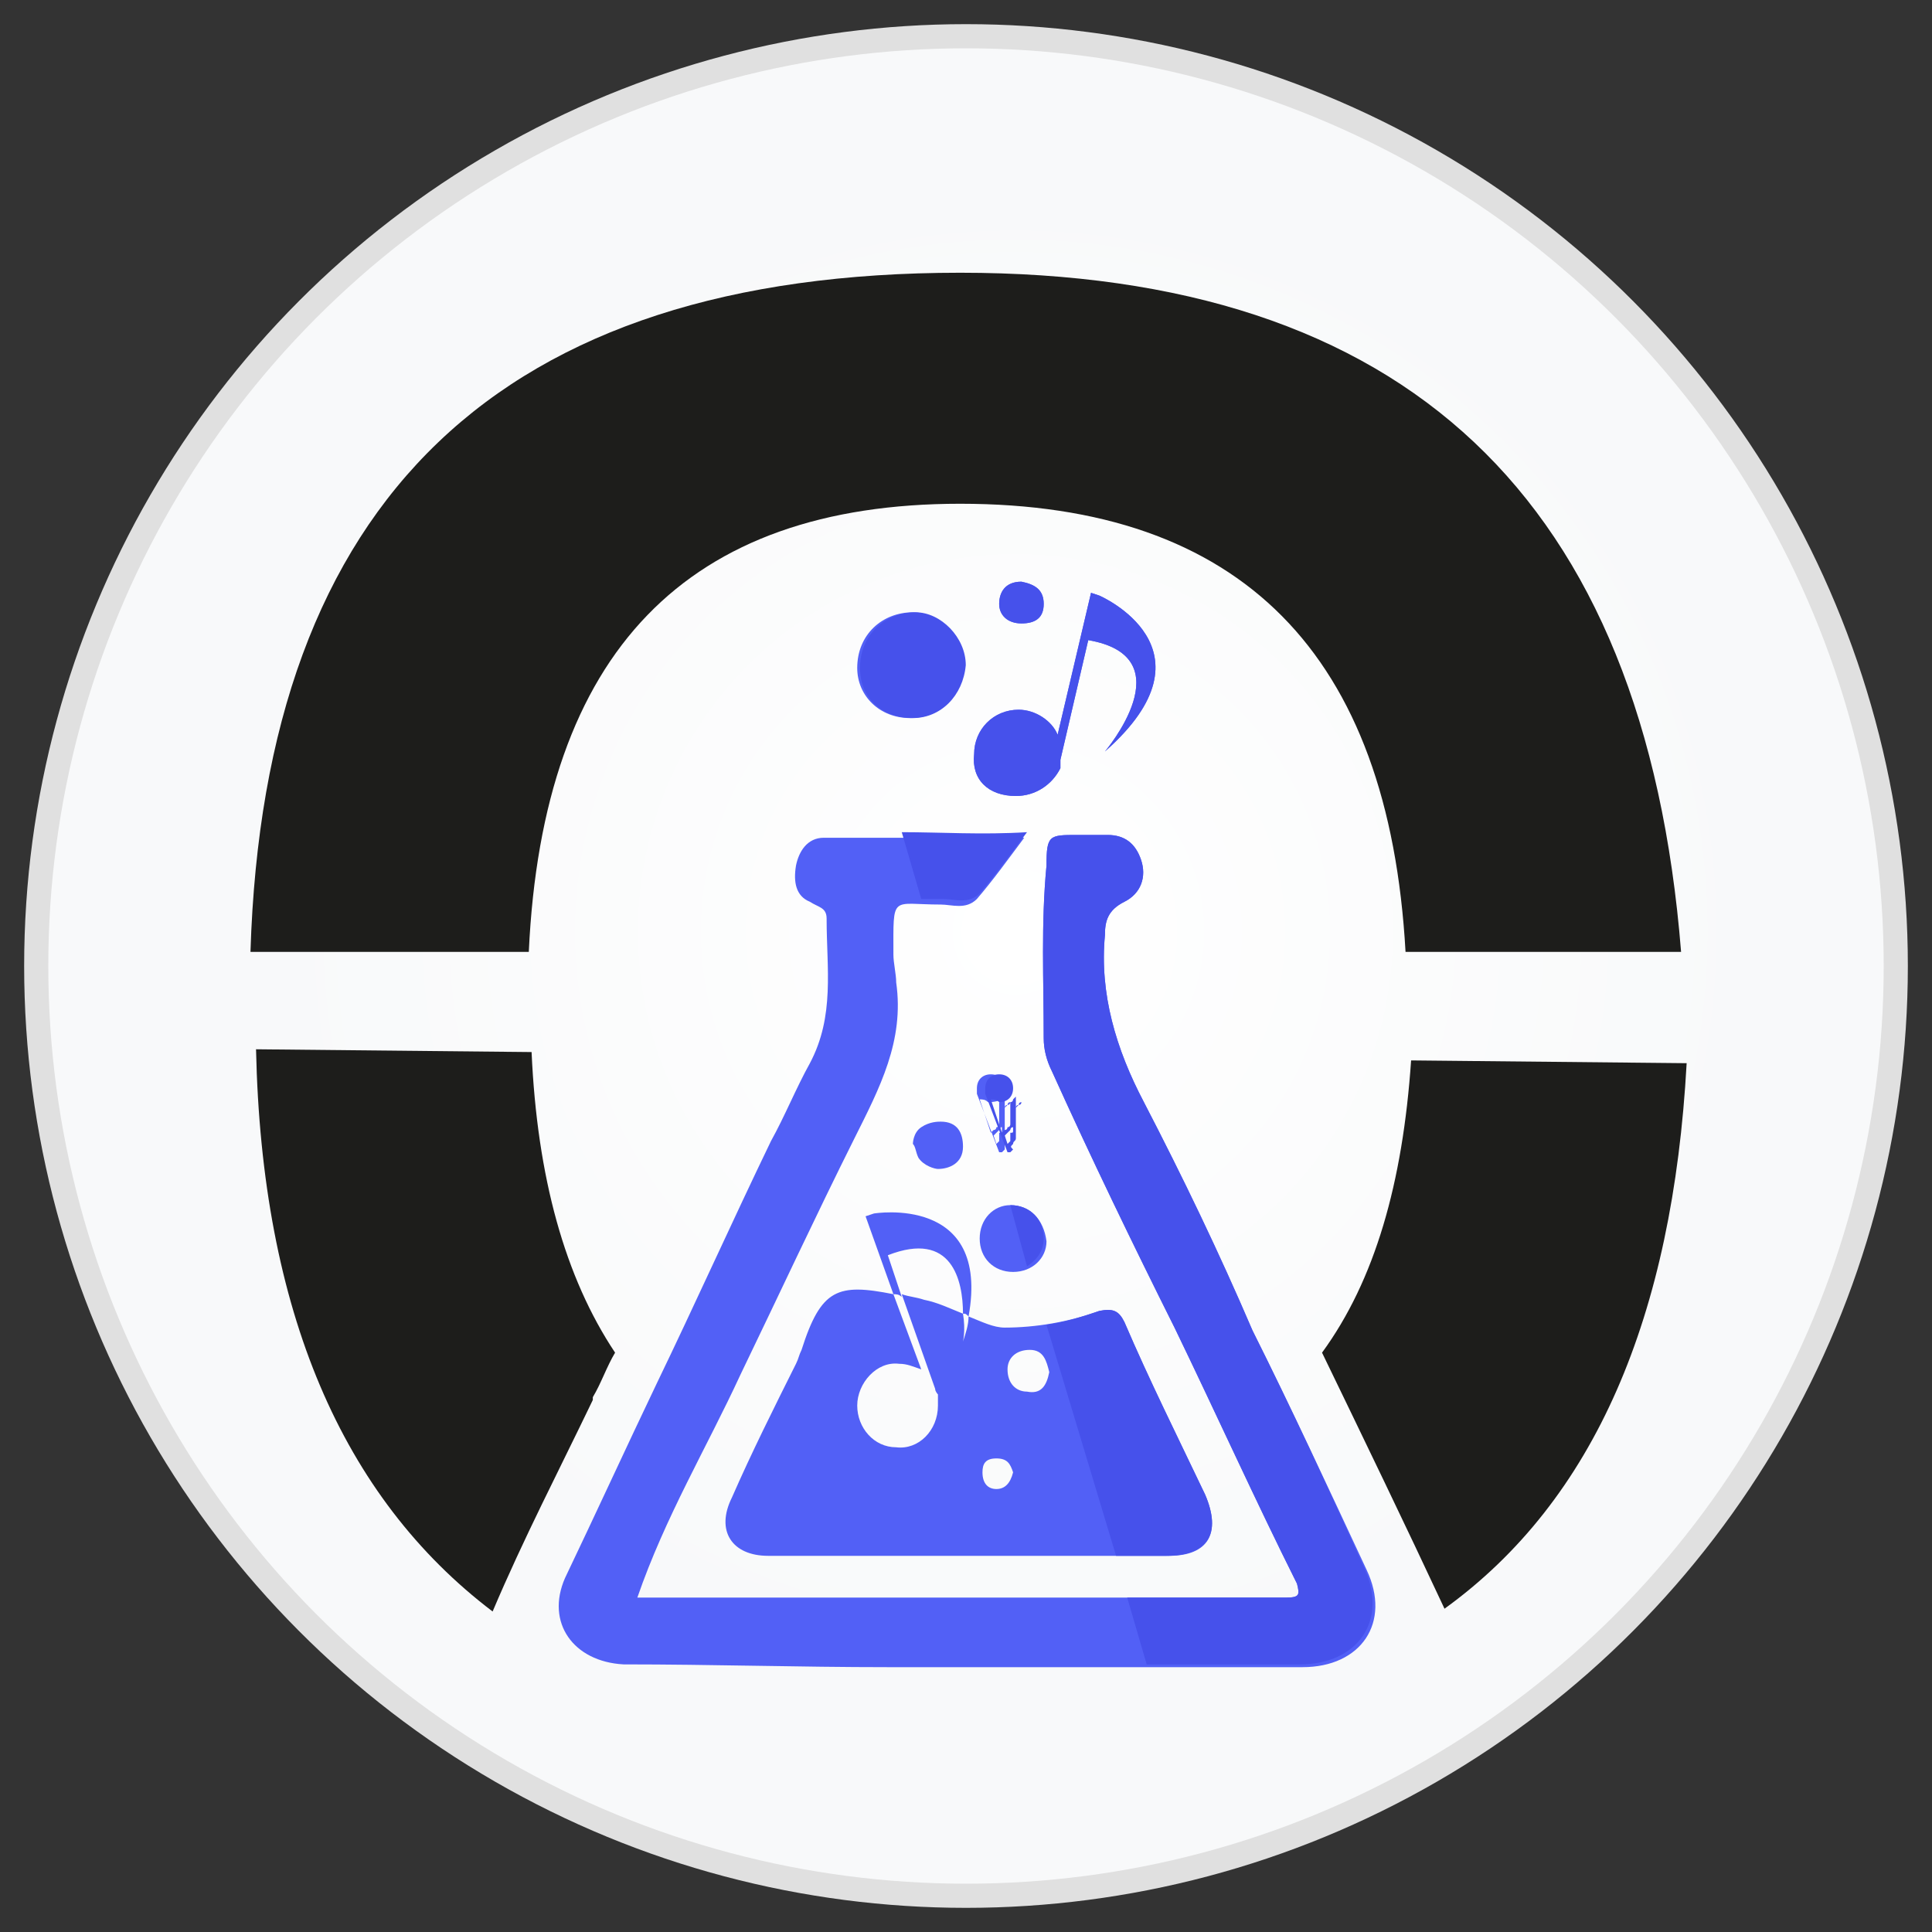
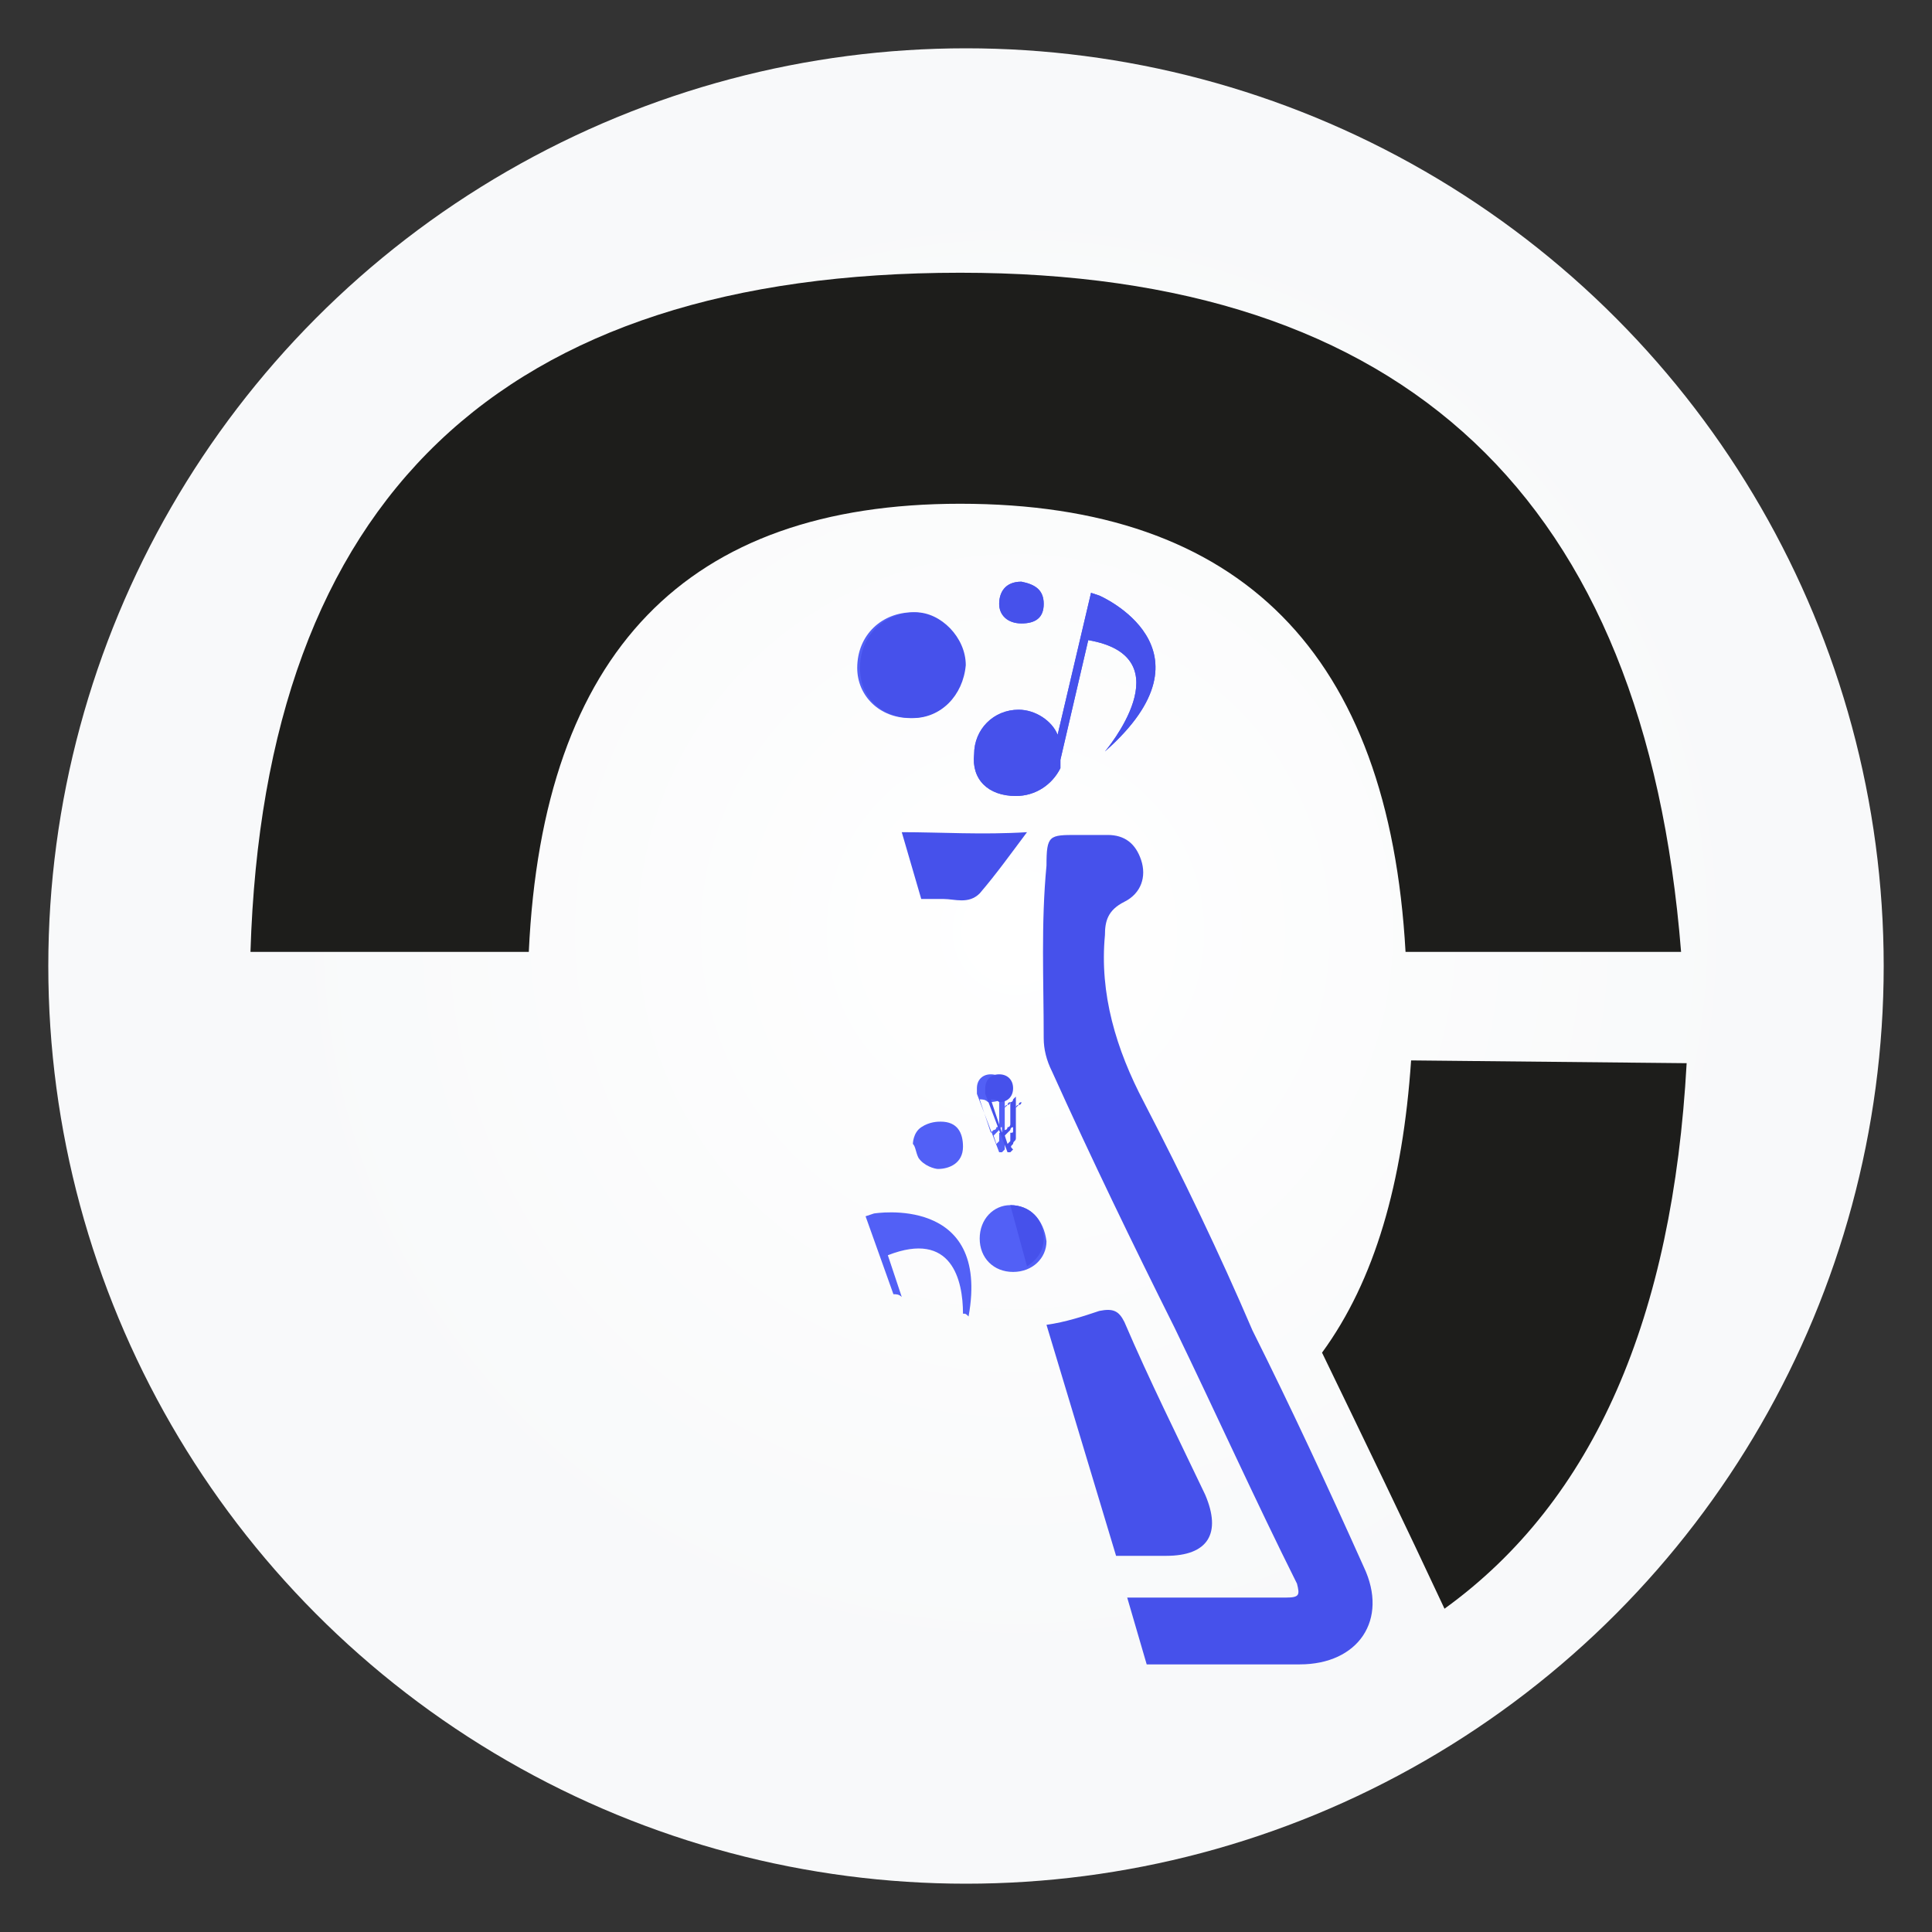
<svg xmlns="http://www.w3.org/2000/svg" xmlns:xlink="http://www.w3.org/1999/xlink" version="1.1" id="Livello_1" x="0px" y="0px" viewBox="0 0 32 32" style="enable-background:new 0 0 32 32;" xml:space="preserve">
  <rect x="0" y="0" width="32" height="32" fill="#333333" stroke="none" />
  <style type="text/css">
	.st0{fill:#E0E0E0;}
	.st1{fill:url(#SVGID_1_);}
	.st2{clip-path:url(#SVGID_3_);}
	.st3{fill:#5260F6;}
	.st4{fill:#4651EB;}
	.st5{fill:#1D1D1B;}
</style>
  <g>
-     <circle class="st0" cx="16" cy="16" r="15.6" />
    <radialGradient id="SVGID_1_" cx="-321.339" cy="-238.853" r="2.981640e-02" gradientTransform="matrix(510 0 0 510 163899 121831)" gradientUnits="userSpaceOnUse">
      <stop offset="0" style="stop-color:#FFFFFF" />
      <stop offset="1" style="stop-color:#F8F9FA" />
    </radialGradient>
    <circle class="st1" cx="16" cy="16" r="15.2" />
    <g>
      <g>
        <defs>
          <circle id="SVGID_2_" cx="16" cy="16" r="15.5" />
        </defs>
        <clipPath id="SVGID_3_">
          <use xlink:href="#SVGID_2_" style="overflow:visible;" />
        </clipPath>
        <g class="st2">
          <g transform="translate(26, 26) scale(0.461)">
            <path class="st3" d="M-19.9-27.8c0.7,0,1.3-0.4,1.6-1c0,0,0,0,0,0l0-0.1c0,0,0-0.1,0-0.2l1-4.3c3.5,0.6,0.6,4,0.6,4       c4.2-3.7-0.2-5.6-0.2-5.6l-0.3-0.1l-1.2,5.1c-0.2-0.5-0.8-0.9-1.4-0.9c-0.9,0-1.6,0.7-1.6,1.6C-21.5-28.4-20.9-27.8-19.9-27.8z       " />
            <path class="st3" d="M-19.7-34c0.5,0,0.8-0.2,0.8-0.7s-0.3-0.7-0.8-0.8c-0.6,0-0.8,0.4-0.8,0.8C-20.5-34.3-20.2-34-19.7-34z" />
            <path class="st3" d="M-23.7-30.6c1.1,0,1.9-0.8,1.9-1.9c0-1-0.9-1.9-1.8-1.9c-1.1,0-2,0.8-2,2C-25.6-31.4-24.8-30.6-23.7-30.6z       " />
            <path class="st3" d="M-23.4-14.8c0.2,0.3,0.6,0.4,0.7,0.4c0.4,0,0.9-0.2,0.9-0.8c0-0.5-0.2-0.9-0.8-0.9c-0.1,0-0.4,0-0.7,0.2       c-0.3,0.2-0.3,0.6-0.3,0.6C-23.5-15.2-23.5-15-23.4-14.8z" />
-             <path class="st3" d="M-11.4-8.6c-1.2-2.8-2.5-5.5-3.9-8.2c-1-1.9-1.6-3.9-1.4-6c0-0.5,0.1-0.9,0.7-1.2c0.6-0.3,0.8-0.9,0.6-1.5       c-0.2-0.6-0.6-0.9-1.2-0.9c-0.4,0-0.7,0-1.1,0c-1,0-1.1,0-1.1,1.1c-0.2,2.1-0.1,4.1-0.1,6.2c0,0.4,0.1,0.8,0.3,1.2       c1.4,3.1,2.9,6.2,4.4,9.2c1.5,3.1,2.9,6.2,4.4,9.2C-9.7,0.9-9.7,1-10.2,1c-7,0-13.9,0-20.9,0c-0.8,0-1.6,0-2.4,0       c1-2.9,2.5-5.4,3.7-8c1.4-2.9,2.7-5.7,4.1-8.5c0.9-1.8,1.8-3.5,1.5-5.6c0-0.3-0.1-0.7-0.1-1c0-2.2-0.1-1.8,1.7-1.8       c0.4,0,0.9,0.2,1.3-0.2c0.6-0.7,1.1-1.4,1.7-2.2c-2.5,0-4.9,0-7.2,0c-0.6,0-0.9,0.5-1,1c-0.1,0.6,0,1.1,0.5,1.3       c0.3,0.2,0.6,0.2,0.6,0.6c0,1.8,0.3,3.5-0.6,5.2c-0.5,0.9-0.9,1.9-1.4,2.8c-1.4,2.9-2.7,5.8-4.1,8.7c0,0,0,0.1,0,0.1       c0,0,0-0.1,0-0.1c-1.1,2.3-2.2,4.7-3.3,7c-0.7,1.6,0.3,3,2.1,3.1c3.2,0,6.3,0.1,9.5,0.1c5,0,9.9,0,14.9,0       c2.1,0,3.2-1.6,2.3-3.5C-8.7-3-10-5.8-11.4-8.6z" />
            <path class="st3" d="M-20.1-13.1c-0.6,0-1.1,0.5-1.1,1.2c0,0.7,0.5,1.2,1.2,1.2c0.7,0,1.2-0.5,1.2-1.1       C-18.9-12.6-19.4-13.1-20.1-13.1z" />
            <path class="st3" d="M-20.3-17.3c0-0.3-0.2-0.5-0.5-0.5c-0.3,0-0.5,0.2-0.5,0.5c0,0.1,0,0.1,0,0.2c0,0,0,0,0,0l0,0l0,0       c0,0,0,0,0,0l0.8,2.1l0.1,0l0,0l0,0c0,0,0,0,0,0c0,0,0,0,0,0c0,0,0,0,0.1-0.1c0,0,0,0,0,0c0,0,0,0,0-0.1c0,0,0,0,0-0.1       c0,0,0,0,0-0.1c0,0,0,0,0-0.1c0,0,0-0.1,0-0.1c0-0.1,0-0.1,0-0.2c0,0,0-0.1,0-0.1c0,0,0-0.1,0-0.1s0-0.1,0-0.1c0,0,0-0.1,0-0.1       c0,0,0-0.1,0-0.1s0-0.1,0-0.1c0-0.1,0-0.1,0-0.2c0,0,0-0.1,0.1-0.1c0,0,0-0.1,0.1-0.1c0,0,0-0.1,0-0.1c0,0,0,0,0,0s0,0,0,0       c0,0,0,0,0,0s0,0,0,0c0,0,0,0,0,0c0,0,0,0,0,0c0,0,0,0.1,0,0.1c0,0,0,0.1-0.1,0.1c0,0-0.1,0.1-0.1,0.1c0,0,0,0.1-0.1,0.2       c0,0,0,0.1,0,0.1c0,0,0,0.1,0,0.1c0,0,0,0.1,0,0.1l0,0.1l0,0.1c0,0,0,0.1,0,0.1c0,0.1,0,0.1-0.1,0.1c0,0,0,0,0,0.1       c0,0,0,0,0,0.1c0,0,0,0,0,0.1c0,0,0,0,0,0c0,0,0,0,0,0c0,0,0,0,0,0c0,0,0,0-0.1,0.1l0,0l-0.1-0.3c0,0,0,0,0,0c0,0,0,0,0,0       c0,0,0,0,0.1-0.1c0,0,0,0,0.1-0.1s0-0.1,0.1-0.1c0,0,0-0.1,0.1-0.1c0,0,0-0.1,0-0.1c0,0,0,0,0-0.1v-0.1l0-0.1c0,0,0,0,0-0.1       c0,0,0,0,0-0.1c0,0,0,0,0-0.1c0,0,0-0.1,0-0.1c0,0,0-0.1,0-0.1s0-0.1,0-0.1c0,0,0-0.1,0-0.1c0,0,0,0,0,0c0,0,0,0,0,0       c0,0,0,0,0,0s0,0,0,0c0,0,0,0,0,0c0,0,0,0,0,0c0,0,0,0,0,0.1c0,0,0,0-0.1,0.1c0,0,0,0.1-0.1,0.1c0,0,0,0.1,0,0.1c0,0,0,0,0,0.1       s0,0,0,0.1s0,0,0,0.1l0,0.1l0,0.1c0,0,0,0,0,0.1c0,0,0,0.1,0,0.1s0,0.1-0.1,0.1c0,0,0,0.1-0.1,0.1c0,0,0,0-0.1,0.1c0,0,0,0,0,0       l-0.4-1.2c0.1,0,0.2,0,0.3,0.1C-20.4-16.8-20.2-17-20.3-17.3z" />
            <g>
-               <path class="st3" d="M-13.1-2.7c-1-2.1-2-4.1-2.9-6.2c-0.2-0.4-0.4-0.5-0.9-0.4c-1.1,0.4-2.3,0.6-3.4,0.6        c-0.4,0-0.8-0.2-1.3-0.4c0,0.3-0.1,0.6-0.2,0.9c0,0,0.1-0.4,0-1c-0.5-0.2-0.9-0.4-1.4-0.5c-0.3-0.1-0.5-0.1-0.8-0.2l1.2,3.4        l0,0c0,0.1,0.1,0.2,0.1,0.2c0,0.1,0,0.2,0,0.4c0,0.9-0.7,1.6-1.5,1.5c-0.8,0-1.4-0.7-1.4-1.5c0-0.8,0.7-1.6,1.5-1.5        c0.3,0,0.5,0.1,0.8,0.2l-1-2.7c-2-0.4-2.6-0.2-3.3,2c-0.1,0.2-0.1,0.3-0.2,0.5c-0.8,1.6-1.6,3.2-2.3,4.8        c-0.6,1.2,0,2.1,1.3,2.1c4.8,0,9.6,0,14.4,0C-13-0.5-12.5-1.3-13.1-2.7z M-20.6-2.9c-0.3,0-0.5-0.2-0.5-0.6        c0-0.3,0.1-0.5,0.5-0.5c0.4,0,0.5,0.2,0.6,0.5C-20.1-3.1-20.3-2.9-20.6-2.9z M-19.5-6.4c-0.4,0-0.7-0.3-0.7-0.8        c0-0.4,0.3-0.7,0.8-0.7c0.5,0,0.6,0.4,0.7,0.8C-18.8-6.6-19-6.3-19.5-6.4z" />
              <path class="st3" d="M-24.5-11.3c2.3-0.9,2.7,0.9,2.7,2.1c0.1,0,0.1,0,0.2,0.1c0.8-4.4-3.4-3.7-3.4-3.7l-0.3,0.1l1,2.8        c0.1,0,0.2,0,0.3,0.1L-24.5-11.3z" />
            </g>
            <path class="st4" d="M-19.9-27.8c0.7,0,1.3-0.4,1.6-1c0,0,0,0,0,0l0-0.1c0,0,0-0.1,0-0.2l1-4.3c3.5,0.6,0.6,4,0.6,4       c4.2-3.7-0.2-5.6-0.2-5.6l-0.3-0.1l-1.2,5.1c-0.2-0.5-0.8-0.9-1.4-0.9c-0.9,0-1.6,0.7-1.6,1.6C-21.5-28.4-20.9-27.8-19.9-27.8z       " />
            <path class="st4" d="M-24-26.5l0.7,2.4c0.2,0,0.5,0,0.8,0c0.4,0,0.9,0.2,1.3-0.2c0.6-0.7,1.1-1.4,1.7-2.2       C-21.1-26.4-22.6-26.5-24-26.5z" />
            <path class="st4" d="M-19.7-34c0.5,0,0.8-0.2,0.8-0.7s-0.3-0.7-0.8-0.8c-0.6,0-0.8,0.4-0.8,0.8C-20.5-34.3-20.2-34-19.7-34z" />
            <path class="st4" d="M-11.4-8.6c-1.2-2.8-2.5-5.5-3.9-8.2c-1-1.9-1.6-3.9-1.4-6c0-0.5,0.1-0.9,0.7-1.2c0.6-0.3,0.8-0.9,0.6-1.5       c-0.2-0.6-0.6-0.9-1.2-0.9c-0.4,0-0.7,0-1.1,0c-1,0-1.1,0-1.1,1.1c-0.2,2.1-0.1,4.1-0.1,6.2c0,0.4,0.1,0.8,0.3,1.2       c1.4,3.1,2.9,6.2,4.4,9.2c1.5,3.1,2.9,6.2,4.4,9.2C-9.7,0.9-9.7,1-10.2,1c-1.9,0-3.8,0-5.7,0l0.7,2.4c1.8,0,3.7,0,5.5,0       c2.1,0,3.2-1.6,2.3-3.5C-8.7-3-10-5.8-11.4-8.6z" />
            <path class="st4" d="M-20.1-13.1C-20.1-13.1-20.1-13.1-20.1-13.1l0.6,2.2c0.3-0.2,0.6-0.5,0.6-1       C-18.9-12.6-19.4-13.1-20.1-13.1z" />
            <path class="st4" d="M-13.1-2.7c-1-2.1-2-4.1-2.9-6.2c-0.2-0.4-0.4-0.5-0.9-0.4c-0.6,0.2-1.2,0.4-1.9,0.5l2.5,8.3       c0.6,0,1.2,0,1.8,0C-13-0.5-12.5-1.3-13.1-2.7z" />
            <path class="st4" d="M-21.7-32.5c0-1-0.9-1.9-1.8-1.9c-1.1,0-2,0.8-2,2c0,1.1,0.8,1.8,1.9,1.8C-22.6-30.6-21.8-31.4-21.7-32.5z       " />
            <path class="st4" d="M-20-15.3C-20-15.3-20-15.3-20-15.3c0-0.1,0.1-0.1,0.1-0.2c0,0,0-0.1,0-0.1c0-0.1,0-0.1,0-0.2       c0,0,0-0.1,0-0.1c0,0,0-0.1,0-0.1s0-0.1,0-0.1c0,0,0-0.1,0-0.1c0,0,0-0.1,0-0.1s0-0.1,0-0.1c0-0.1,0-0.1,0-0.2       c0,0,0-0.1,0.1-0.1c0,0,0-0.1,0.1-0.1c0,0,0-0.1,0-0.1c0,0,0,0,0,0c0,0,0,0,0,0c0,0,0,0,0,0s0,0,0,0c0,0,0,0,0,0c0,0,0,0,0,0       c0,0,0,0.1,0,0.1c0,0,0,0.1-0.1,0.1c0,0-0.1,0.1-0.1,0.1c0,0,0,0.1-0.1,0.2c0,0,0,0.1,0,0.1c0,0,0,0.1,0,0.1c0,0,0,0.1,0,0.1       l0,0.1l0,0.1c0,0,0,0.1,0,0.1c0,0.1,0,0.1-0.1,0.1c0,0,0,0,0,0.1c0,0,0,0,0,0.1c0,0,0,0,0,0.1c0,0,0,0,0,0c0,0,0,0,0,0       c0,0,0,0,0,0c0,0,0,0-0.1,0.1l0,0l-0.1-0.3c0,0,0,0,0,0c0,0,0,0,0,0c0,0,0,0,0.1-0.1c0,0,0,0,0.1-0.1c0,0,0-0.1,0.1-0.1       c0,0,0-0.1,0.1-0.1c0,0,0-0.1,0-0.1c0,0,0,0,0-0.1v-0.1l0-0.1c0,0,0,0,0-0.1c0,0,0,0,0-0.1s0,0,0-0.1c0,0,0-0.1,0-0.1       c0,0,0-0.1,0-0.1s0-0.1,0-0.1c0,0,0-0.1,0-0.1c0,0,0,0,0,0c0,0,0,0,0,0c0,0,0,0,0,0s0,0,0,0c0,0,0,0,0,0c0,0,0,0,0,0       c0,0,0,0,0,0.1c0,0,0,0-0.1,0.1c0,0,0,0.1-0.1,0.1c0,0,0,0.1,0,0.1c0,0,0,0,0,0.1s0,0,0,0.1s0,0,0,0.1l0,0.1l0,0.1       c0,0,0,0,0,0.1c0,0,0,0.1,0,0.1s0,0.1-0.1,0.1c0,0,0,0.1-0.1,0.1c0,0,0,0-0.1,0.1c0,0,0,0,0,0l-0.4-1.2c0.1,0,0.2,0,0.3,0.1       c0.3,0,0.5-0.2,0.5-0.5c0-0.3-0.2-0.5-0.5-0.5c-0.3,0-0.5,0.2-0.5,0.5c0,0.1,0,0.1,0,0.2c0,0,0,0,0,0l0,0l0,0c0,0,0,0,0,0       l0.8,2.1l0.1,0l0,0l0,0c0,0,0,0,0,0c0,0,0,0,0,0c0,0,0,0,0.1-0.1c0,0,0,0,0,0C-20.1-15.2-20.1-15.2-20-15.3       C-20-15.2-20-15.2-20-15.3z" />
-             <path class="st5" d="M-35.1-6.1c0,0,0-0.1,0-0.1c0.3-0.5,0.5-1.1,0.8-1.6c-1.8-2.7-2.8-6.3-3-10.8l-9.9-0.1       c0.2,9.4,3.1,16.1,8.5,20.2c1.1-2.6,2.4-5.1,3.6-7.6C-35.1-6.1-35.1-6.1-35.1-6.1z" />
            <path class="st5" d="M4.2-18.2l-9.9-0.1C-6-13.9-7-10.4-8.9-7.8c1.5,3.1,3,6.2,4.4,9.2C0.9-2.5,3.7-9.1,4.2-18.2z" />
            <path class="st5" d="M-21.9-38.3c10.1,0,15.4,5.4,16,16.1H4C2.7-38.5-5.9-46.6-21.9-46.6c-16.5,0-25,8.1-25.5,24.4h10       C-36.9-33-31.7-38.3-21.9-38.3z" />
          </g>
        </g>
      </g>
    </g>
  </g>
</svg>